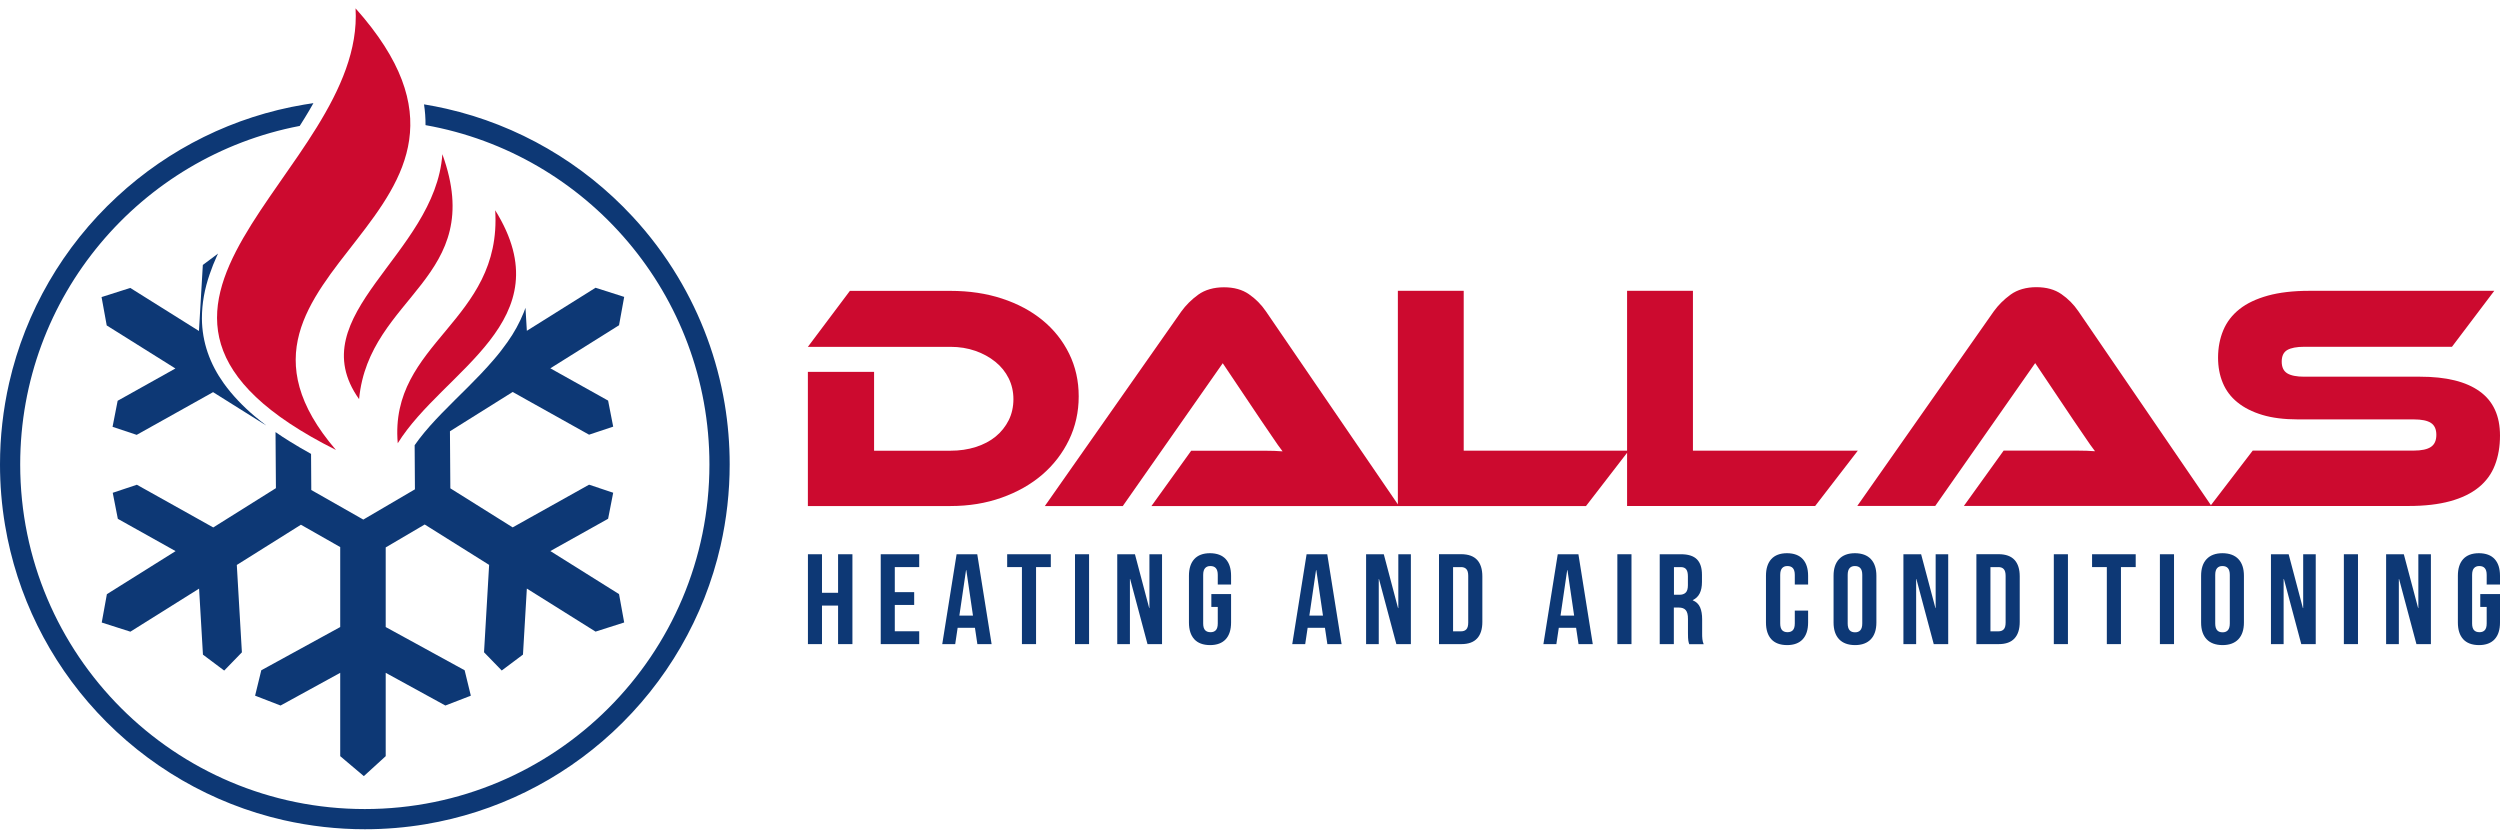
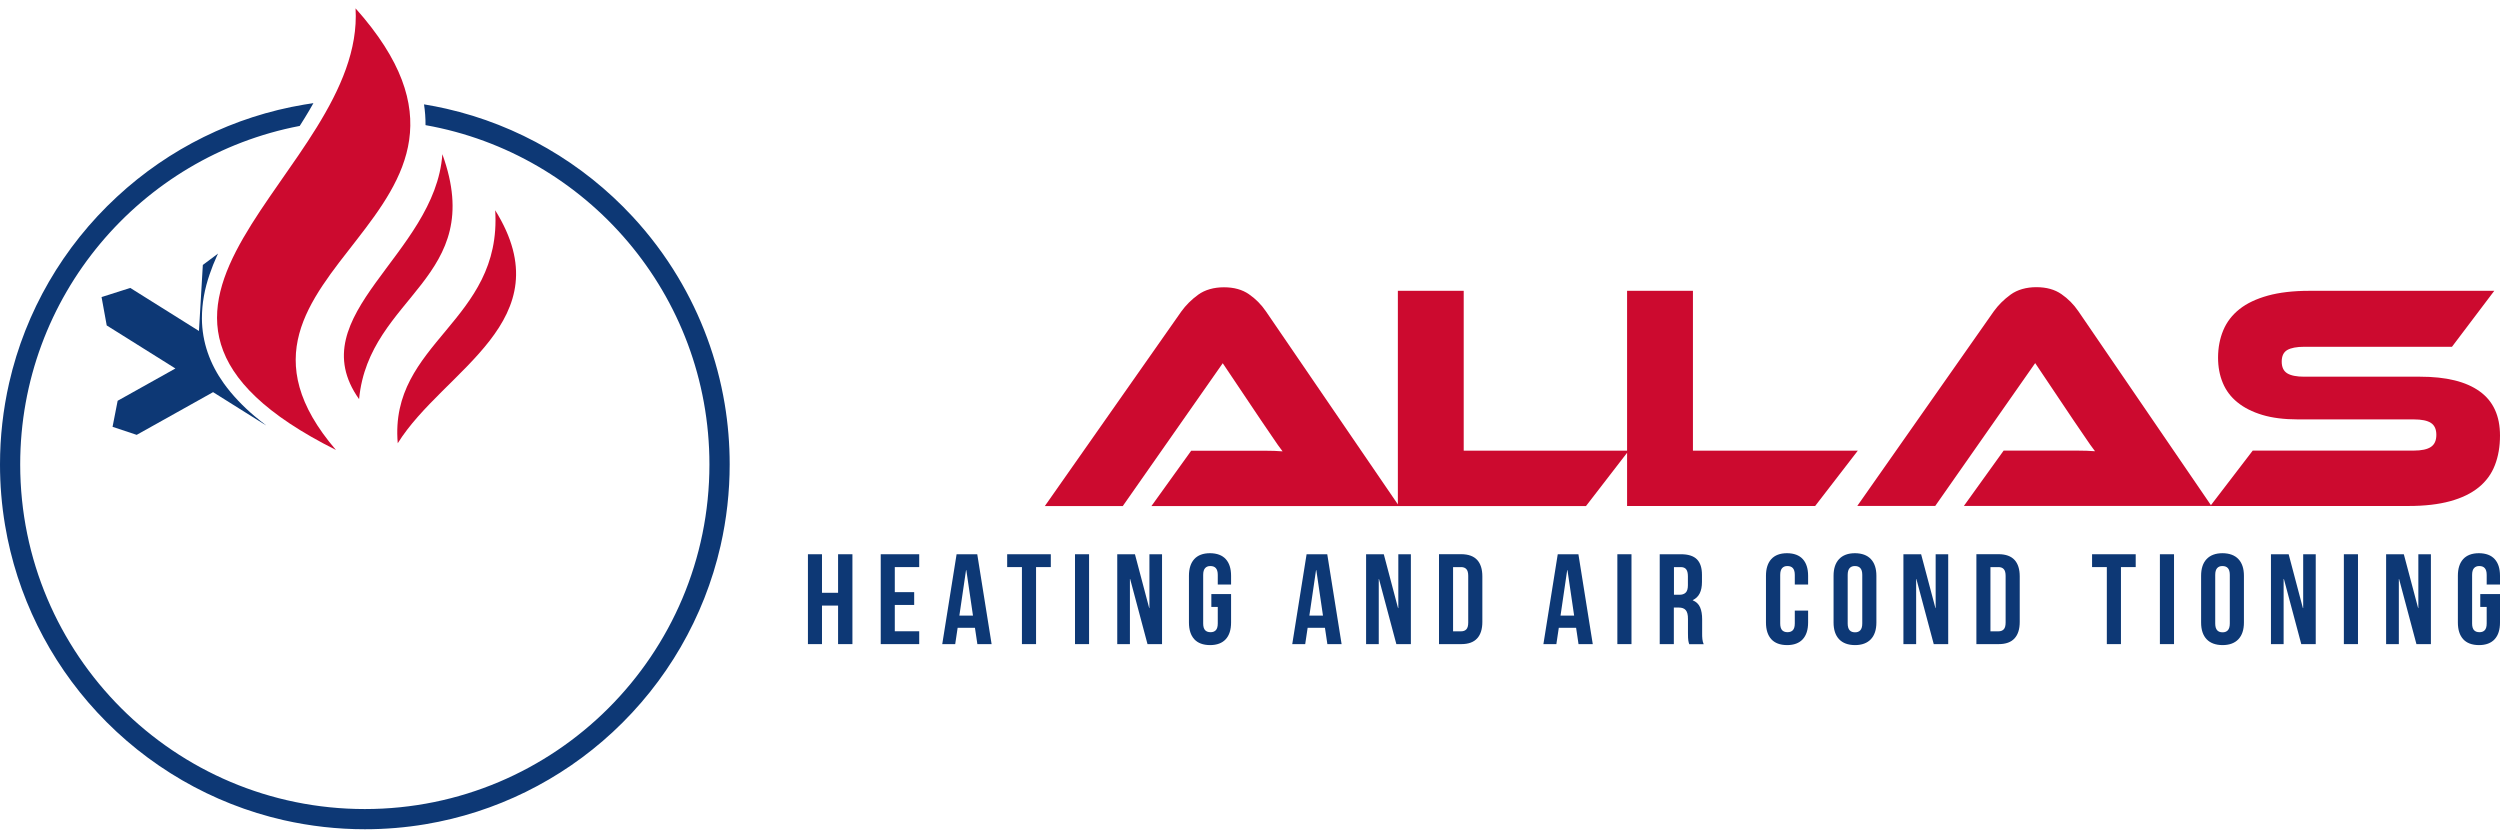
<svg xmlns="http://www.w3.org/2000/svg" width="268" height="89" viewBox="0 0 268 89" fill="none">
  <path fill-rule="evenodd" clip-rule="evenodd" d="M237.068 54.241H258.211C259.941 54.241 261.424 54.067 262.665 53.726C263.906 53.385 264.923 52.889 265.717 52.244C266.511 51.598 267.094 50.804 267.454 49.861C267.82 48.918 268 47.864 268 46.691C268 44.576 267.274 42.994 265.816 41.952C264.358 40.903 262.237 40.382 259.439 40.382H247.019C246.2 40.382 245.592 40.264 245.195 40.022C244.798 39.78 244.6 39.358 244.6 38.763C244.6 38.167 244.798 37.752 245.195 37.522C245.592 37.293 246.2 37.175 247.019 37.175H262.851L267.386 31.176H247.565C245.834 31.176 244.351 31.349 243.111 31.691C241.87 32.038 240.859 32.516 240.077 33.136C239.295 33.757 238.712 34.507 238.34 35.394C237.968 36.281 237.776 37.262 237.776 38.341C237.776 39.327 237.943 40.233 238.284 41.046C238.625 41.865 239.147 42.56 239.854 43.13C240.561 43.707 241.448 44.154 242.515 44.477C243.582 44.799 244.86 44.96 246.337 44.96H258.756C259.6 44.96 260.214 45.084 260.599 45.339C260.984 45.593 261.176 46.015 261.176 46.617C261.176 47.219 260.984 47.647 260.599 47.907C260.214 48.168 259.6 48.304 258.756 48.304H241.492L237.012 54.154L222.806 33.372C222.303 32.634 221.696 32.02 220.982 31.529C220.269 31.033 219.375 30.785 218.302 30.785C217.229 30.785 216.267 31.052 215.541 31.579C214.816 32.106 214.214 32.708 213.736 33.372L199.102 54.235H207.458L218.172 38.924L222.266 45.029C222.651 45.581 223.054 46.17 223.476 46.803C223.898 47.436 224.264 47.957 224.586 48.372C224.041 48.329 223.395 48.304 222.657 48.304H214.791L210.529 54.235H237.068V54.241Z" fill="#CC0A2F" />
-   <path fill-rule="evenodd" clip-rule="evenodd" d="M115.637 42.485C115.637 40.829 115.296 39.309 114.613 37.919C113.931 36.53 112.982 35.332 111.766 34.334C110.55 33.335 109.098 32.559 107.417 32.007C105.736 31.455 103.893 31.182 101.89 31.182H91.108L86.604 37.181H101.89C102.845 37.181 103.732 37.324 104.551 37.609C105.37 37.894 106.083 38.285 106.697 38.782C107.312 39.278 107.789 39.867 108.131 40.556C108.472 41.244 108.639 41.995 108.639 42.795C108.639 43.596 108.472 44.377 108.131 45.053C107.789 45.73 107.324 46.313 106.735 46.797C106.145 47.281 105.432 47.653 104.601 47.92C103.769 48.186 102.864 48.317 101.89 48.317H93.701V39.867H86.604V54.247H101.89C103.869 54.247 105.699 53.95 107.38 53.348C109.061 52.752 110.513 51.927 111.729 50.885C112.945 49.837 113.9 48.596 114.595 47.163C115.29 45.724 115.637 44.166 115.637 42.491V42.485Z" fill="#CC0A2F" />
  <path fill-rule="evenodd" clip-rule="evenodd" d="M174.423 48.515V54.241H194.585L199.158 48.31H181.483V31.176H174.423V48.31H156.91V31.176H149.851V54.068L135.712 33.384C135.21 32.646 134.602 32.032 133.888 31.542C133.175 31.046 132.282 30.797 131.208 30.797C130.135 30.797 129.174 31.064 128.448 31.591C127.722 32.119 127.12 32.721 126.642 33.384L112.008 54.247H120.364L131.078 38.937L135.173 45.041C135.557 45.593 135.96 46.182 136.382 46.815C136.804 47.448 137.17 47.969 137.493 48.385C136.947 48.341 136.302 48.317 135.563 48.317H127.697L123.435 54.247H170.019L174.436 48.521H174.423V48.515Z" fill="#CC0A2F" />
  <path fill-rule="evenodd" clip-rule="evenodd" d="M88.117 64.918H89.842V69.049H91.38V59.415H89.842V63.547H88.117V59.415H86.61V69.049H88.117V64.918Z" fill="#0D3875" />
  <path fill-rule="evenodd" clip-rule="evenodd" d="M95.922 60.792H98.54V59.415H94.414V69.049H98.54V67.672H95.922V64.85H98V63.478H95.922V60.792Z" fill="#0D3875" />
  <path fill-rule="evenodd" clip-rule="evenodd" d="M104.762 59.415H102.547L101.009 69.049H102.398L102.659 67.3H104.514L104.774 69.049H106.301L104.762 59.415ZM103.565 61.121H103.589L104.303 65.991H102.845L103.558 61.121H103.565Z" fill="#0D3875" />
  <path fill-rule="evenodd" clip-rule="evenodd" d="M107.969 60.792H109.551V69.049H111.065V60.792H112.647V59.415H107.969V60.792Z" fill="#0D3875" />
  <path fill-rule="evenodd" clip-rule="evenodd" d="M115.24 69.049H116.748V59.415H115.24V69.049Z" fill="#0D3875" />
  <path fill-rule="evenodd" clip-rule="evenodd" d="M123.013 69.049H124.57V59.415H123.218V65.184H123.193L121.667 59.415H119.769V69.049H121.127V62.07H121.152L123.013 69.049Z" fill="#0D3875" />
  <path fill-rule="evenodd" clip-rule="evenodd" d="M129.856 65.06H130.545V66.835C130.545 67.176 130.47 67.418 130.334 67.561C130.197 67.703 130.005 67.778 129.763 67.771C129.521 67.771 129.329 67.703 129.192 67.561C129.056 67.418 128.981 67.176 128.981 66.835V61.63C128.981 61.288 129.056 61.047 129.192 60.898C129.329 60.749 129.521 60.674 129.763 60.681C130.005 60.681 130.197 60.749 130.334 60.898C130.47 61.047 130.545 61.288 130.545 61.63V62.66H131.971V61.723C131.971 60.947 131.779 60.352 131.401 59.936C131.022 59.52 130.458 59.309 129.713 59.303C128.969 59.303 128.404 59.52 128.026 59.936C127.647 60.352 127.455 60.947 127.455 61.723V66.735C127.455 67.511 127.647 68.106 128.026 68.522C128.404 68.938 128.969 69.149 129.713 69.155C130.458 69.155 131.022 68.938 131.401 68.522C131.779 68.106 131.971 67.511 131.971 66.735V63.683H129.856V65.06Z" fill="#0D3875" />
  <path fill-rule="evenodd" clip-rule="evenodd" d="M142.282 59.415H140.067L138.529 69.049H139.918L140.179 67.3H142.034L142.294 69.049H143.82L142.282 59.415ZM141.085 61.121H141.109L141.823 65.991H140.365L141.078 61.121H141.085Z" fill="#0D3875" />
  <path fill-rule="evenodd" clip-rule="evenodd" d="M149.689 69.049H151.246V59.415H149.9V65.184H149.869L148.343 59.415H146.445V69.049H147.803V62.07H147.828L149.689 69.049Z" fill="#0D3875" />
  <path fill-rule="evenodd" clip-rule="evenodd" d="M154.261 69.049H156.656C157.413 69.049 157.977 68.845 158.35 68.435C158.722 68.032 158.908 67.443 158.908 66.667V61.791C158.908 61.016 158.722 60.426 158.35 60.023C157.977 59.62 157.413 59.415 156.656 59.409H154.261V69.043V69.049ZM156.625 60.792C156.867 60.792 157.059 60.861 157.189 61.003C157.326 61.146 157.394 61.388 157.394 61.729V66.742C157.394 67.083 157.326 67.325 157.189 67.468C157.053 67.61 156.867 67.678 156.625 67.678H155.769V60.798H156.625V60.792Z" fill="#0D3875" />
  <path fill-rule="evenodd" clip-rule="evenodd" d="M169.206 59.415H166.991L165.453 69.049H166.842L167.103 67.3H168.958L169.218 69.049H170.745L169.206 59.415ZM168.009 61.121H168.033L168.747 65.991H167.289L168.002 61.121H168.009Z" fill="#0D3875" />
  <path fill-rule="evenodd" clip-rule="evenodd" d="M173.381 69.049H174.895V59.415H173.381V69.049Z" fill="#0D3875" />
  <path fill-rule="evenodd" clip-rule="evenodd" d="M182.631 69.049C182.556 68.876 182.513 68.69 182.494 68.504C182.476 68.317 182.463 68.106 182.47 67.877V66.388C182.47 65.885 182.401 65.457 182.252 65.11C182.104 64.763 181.837 64.508 181.465 64.353V64.328C181.8 64.173 182.048 63.931 182.209 63.609C182.37 63.286 182.451 62.883 182.451 62.387V61.63C182.451 60.885 182.277 60.333 181.917 59.967C181.558 59.601 180.987 59.415 180.205 59.415H177.922V69.049H179.436V65.129H179.957C180.298 65.129 180.553 65.216 180.714 65.408C180.875 65.6 180.956 65.91 180.95 66.357V67.871C180.95 68.249 180.962 68.51 180.987 68.665C181.012 68.814 181.043 68.944 181.086 69.056H182.631V69.049ZM180.168 60.792C180.435 60.792 180.633 60.867 180.757 61.028C180.881 61.189 180.943 61.437 180.943 61.785V62.734C180.943 63.112 180.863 63.379 180.702 63.534C180.54 63.689 180.323 63.758 180.038 63.758H179.448V60.798H180.18H180.168V60.792Z" fill="#0D3875" />
  <path fill-rule="evenodd" clip-rule="evenodd" d="M192.402 65.457V66.835C192.402 67.176 192.327 67.418 192.191 67.561C192.054 67.703 191.862 67.771 191.62 67.771C191.378 67.771 191.186 67.703 191.049 67.561C190.913 67.418 190.838 67.176 190.838 66.835V61.63C190.838 61.288 190.913 61.047 191.049 60.898C191.186 60.749 191.378 60.674 191.62 60.681C191.862 60.681 192.054 60.749 192.191 60.898C192.327 61.047 192.402 61.288 192.402 61.63V62.66H193.829V61.723C193.829 60.947 193.636 60.352 193.258 59.936C192.879 59.52 192.315 59.309 191.57 59.303C190.826 59.303 190.261 59.52 189.883 59.936C189.505 60.352 189.312 60.947 189.312 61.723V66.735C189.312 67.511 189.505 68.106 189.883 68.522C190.261 68.938 190.826 69.149 191.57 69.155C192.315 69.155 192.879 68.938 193.258 68.522C193.636 68.106 193.829 67.511 193.829 66.735V65.457H192.402Z" fill="#0D3875" />
  <path fill-rule="evenodd" clip-rule="evenodd" d="M196.558 66.735C196.558 67.511 196.757 68.106 197.147 68.522C197.538 68.938 198.109 69.149 198.854 69.155C199.598 69.155 200.169 68.938 200.56 68.522C200.95 68.106 201.149 67.511 201.149 66.735V61.723C201.149 60.947 200.95 60.352 200.56 59.936C200.169 59.52 199.598 59.309 198.854 59.303C198.109 59.303 197.538 59.52 197.147 59.936C196.757 60.352 196.558 60.947 196.558 61.723V66.735ZM198.072 61.63C198.072 61.288 198.146 61.047 198.283 60.898C198.419 60.749 198.612 60.674 198.854 60.681C199.095 60.681 199.288 60.749 199.424 60.898C199.561 61.047 199.635 61.288 199.635 61.63V66.835C199.635 67.176 199.561 67.418 199.424 67.567C199.288 67.716 199.095 67.79 198.854 67.784C198.612 67.784 198.419 67.716 198.283 67.567C198.146 67.418 198.072 67.176 198.072 66.835V61.63Z" fill="#0D3875" />
  <path fill-rule="evenodd" clip-rule="evenodd" d="M207.297 69.049H208.848V59.415H207.502V65.184H207.477L205.944 59.415H204.046V69.049H205.411V62.07H205.436L207.297 69.049Z" fill="#0D3875" />
  <path fill-rule="evenodd" clip-rule="evenodd" d="M211.869 69.049H214.264C215.02 69.049 215.585 68.845 215.957 68.435C216.329 68.032 216.515 67.443 216.515 66.667V61.791C216.515 61.016 216.329 60.426 215.957 60.023C215.585 59.62 215.02 59.415 214.264 59.409H211.869V69.043V69.049ZM214.233 60.792C214.474 60.792 214.667 60.861 214.797 61.003C214.934 61.146 215.002 61.388 215.002 61.729V66.742C215.002 67.083 214.934 67.325 214.797 67.468C214.661 67.61 214.474 67.678 214.233 67.678H213.376V60.798H214.233V60.792Z" fill="#0D3875" />
-   <path fill-rule="evenodd" clip-rule="evenodd" d="M220.169 69.049H221.683V59.415H220.169V69.049Z" fill="#0D3875" />
  <path fill-rule="evenodd" clip-rule="evenodd" d="M224.27 60.792H225.852V69.049H227.366V60.792H228.948V59.415H224.27V60.792Z" fill="#0D3875" />
  <path fill-rule="evenodd" clip-rule="evenodd" d="M231.541 69.049H233.055V59.415H231.541V69.049Z" fill="#0D3875" />
  <path fill-rule="evenodd" clip-rule="evenodd" d="M235.958 66.735C235.958 67.511 236.156 68.106 236.547 68.522C236.938 68.938 237.509 69.149 238.253 69.155C238.998 69.155 239.568 68.938 239.959 68.522C240.35 68.106 240.549 67.511 240.549 66.735V61.723C240.549 60.947 240.35 60.352 239.959 59.936C239.568 59.52 238.998 59.309 238.253 59.303C237.509 59.303 236.938 59.52 236.547 59.936C236.156 60.352 235.958 60.947 235.958 61.723V66.735ZM237.472 61.63C237.472 61.288 237.546 61.047 237.682 60.898C237.819 60.749 238.011 60.674 238.253 60.681C238.495 60.681 238.687 60.749 238.824 60.898C238.96 61.047 239.035 61.288 239.035 61.63V66.835C239.035 67.176 238.96 67.418 238.824 67.567C238.687 67.716 238.495 67.79 238.253 67.784C238.011 67.784 237.819 67.716 237.682 67.567C237.546 67.418 237.472 67.176 237.472 66.835V61.63Z" fill="#0D3875" />
  <path fill-rule="evenodd" clip-rule="evenodd" d="M246.697 69.049H248.247V59.415H246.901V65.184H246.87L245.344 59.415H243.446V69.049H244.804V62.07H244.835L246.697 69.049Z" fill="#0D3875" />
  <path fill-rule="evenodd" clip-rule="evenodd" d="M251.262 69.049H252.776V59.415H251.262V69.049Z" fill="#0D3875" />
  <path fill-rule="evenodd" clip-rule="evenodd" d="M259.042 69.049H260.593V59.415H259.247V65.184H259.222L257.69 59.415H255.791V69.049H257.156V62.07H257.181L259.042 69.049Z" fill="#0D3875" />
  <path fill-rule="evenodd" clip-rule="evenodd" d="M265.885 65.06H266.573V66.835C266.573 67.176 266.499 67.418 266.362 67.561C266.226 67.703 266.033 67.778 265.791 67.771C265.55 67.771 265.357 67.703 265.221 67.561C265.084 67.418 265.01 67.176 265.01 66.835V61.63C265.01 61.288 265.084 61.047 265.221 60.898C265.357 60.749 265.55 60.674 265.791 60.681C266.033 60.681 266.226 60.749 266.362 60.898C266.499 61.047 266.573 61.288 266.573 61.63V62.66H268V61.723C268 60.947 267.808 60.352 267.429 59.936C267.051 59.52 266.486 59.309 265.742 59.303C264.997 59.303 264.433 59.52 264.054 59.936C263.676 60.352 263.484 60.947 263.484 61.723V66.735C263.484 67.511 263.676 68.106 264.054 68.522C264.433 68.938 264.997 69.149 265.742 69.155C266.486 69.155 267.051 68.938 267.429 68.522C267.808 68.106 268 67.511 268 66.735V63.683H265.885V65.06Z" fill="#0D3875" />
  <path fill-rule="evenodd" clip-rule="evenodd" d="M28.5 45.575C28.084 45.258 27.675 44.929 27.271 44.594C26.062 43.571 24.895 42.361 23.99 41.096C22.513 39.036 21.657 36.691 21.645 34.141C21.645 32.51 21.936 30.959 22.476 29.395C22.699 28.732 22.96 28.08 23.252 27.441C23.289 27.354 23.332 27.267 23.376 27.181L21.744 28.403L21.328 35.481L13.965 30.866L10.887 31.846L11.44 34.886L18.803 39.501L12.612 42.963L12.066 45.755L14.653 46.617L20.869 43.143L22.842 42.038L28.487 45.581H28.5V45.575Z" fill="#0D3875" />
-   <path fill-rule="evenodd" clip-rule="evenodd" d="M56.33 33C56.274 33.161 56.212 33.322 56.15 33.484C55.697 34.606 55.114 35.667 54.413 36.654C53.954 37.305 53.47 37.932 52.949 38.533C52.496 39.061 52.024 39.582 51.547 40.084C50.653 41.015 49.748 41.927 48.829 42.82C48.333 43.31 47.843 43.806 47.359 44.303C46.925 44.749 46.503 45.202 46.093 45.661C45.69 46.114 45.306 46.58 44.933 47.063C44.766 47.281 44.605 47.504 44.45 47.727L44.48 52.455L38.947 55.699L33.37 52.529L33.345 48.658C32.569 48.23 31.8 47.777 31.049 47.312C30.535 46.995 30.032 46.666 29.536 46.319L29.579 52.33L22.861 56.543L20.888 55.438L14.672 51.964L12.085 52.827L12.631 55.618L18.822 59.08L11.458 63.696L10.906 66.735L13.977 67.716L21.341 63.1L21.756 70.178L24.033 71.885L25.931 69.93L25.516 62.821L25.386 60.563L32.259 56.251L36.471 58.646V67.219L34.431 68.336L28.01 71.853L27.346 74.577L30.076 75.632L36.471 72.126V81.06L39.003 83.2L41.348 81.06V72.126L47.744 75.632L50.473 74.577L49.809 71.853L43.389 68.336L41.348 67.219V58.683L45.529 56.226L52.434 60.556L52.303 62.815L51.888 69.924L53.786 71.878L56.063 70.172L56.478 63.094L63.842 67.709L66.913 66.729L66.361 63.689L58.997 59.074L65.189 55.612L65.734 52.821L63.148 51.958L56.931 55.432L54.959 56.536L48.277 52.349L48.234 46.232L54.959 42.02L56.931 43.124L63.148 46.598L65.734 45.736L65.189 42.944L58.997 39.483L66.361 34.867L66.913 31.827L63.842 30.847L56.478 35.462L56.33 32.981V33Z" fill="#0D3875" />
  <path fill-rule="evenodd" clip-rule="evenodd" d="M36.013 48.236C5.67 33.025 39.17 18.619 38.116 0.895C58.104 23.309 19.262 28.732 36.013 48.236Z" fill="#CC0A2F" />
  <path fill-rule="evenodd" clip-rule="evenodd" d="M38.494 42.789C32.073 33.744 46.664 27.323 47.421 16.529C52.266 29.892 39.542 31.647 38.494 42.789Z" fill="#CC0A2F" />
  <path fill-rule="evenodd" clip-rule="evenodd" d="M42.638 47.516C47.539 39.638 60.498 34.445 53.085 22.54C53.842 34.507 41.708 36.666 42.638 47.516Z" fill="#CC0A2F" />
  <path fill-rule="evenodd" clip-rule="evenodd" d="M32.129 13.501C32.309 13.216 32.489 12.931 32.669 12.639C32.991 12.118 33.301 11.591 33.599 11.057C33.27 11.107 32.935 11.156 32.607 11.212C25.094 12.472 18.133 15.909 12.544 21.089C6.768 26.43 2.73 33.378 0.98 41.052C0.329 43.918 0 46.846 0 49.787C0 51.971 0.18 54.148 0.54 56.295C1.799 63.807 5.236 70.774 10.416 76.357C15.757 82.121 22.712 86.165 30.38 87.915C33.246 88.566 36.174 88.895 39.114 88.895C41.298 88.895 43.476 88.715 45.622 88.355C53.135 87.096 60.095 83.659 65.685 78.479C71.448 73.138 75.493 66.183 77.242 58.516C77.894 55.649 78.222 52.721 78.222 49.781C78.222 47.597 78.043 45.419 77.683 43.273C76.876 38.465 75.17 33.85 72.658 29.668C71.268 27.354 69.643 25.189 67.806 23.21C62.465 17.447 55.511 13.402 47.843 11.653C47.049 11.473 46.255 11.318 45.455 11.187C45.566 11.926 45.622 12.67 45.616 13.415C62.918 16.485 76.051 31.604 76.051 49.787C76.051 70.191 59.512 86.73 39.108 86.73C18.704 86.73 2.165 70.185 2.165 49.787C2.165 31.771 15.063 16.771 32.123 13.501H32.129Z" fill="#0D3875" />
</svg>